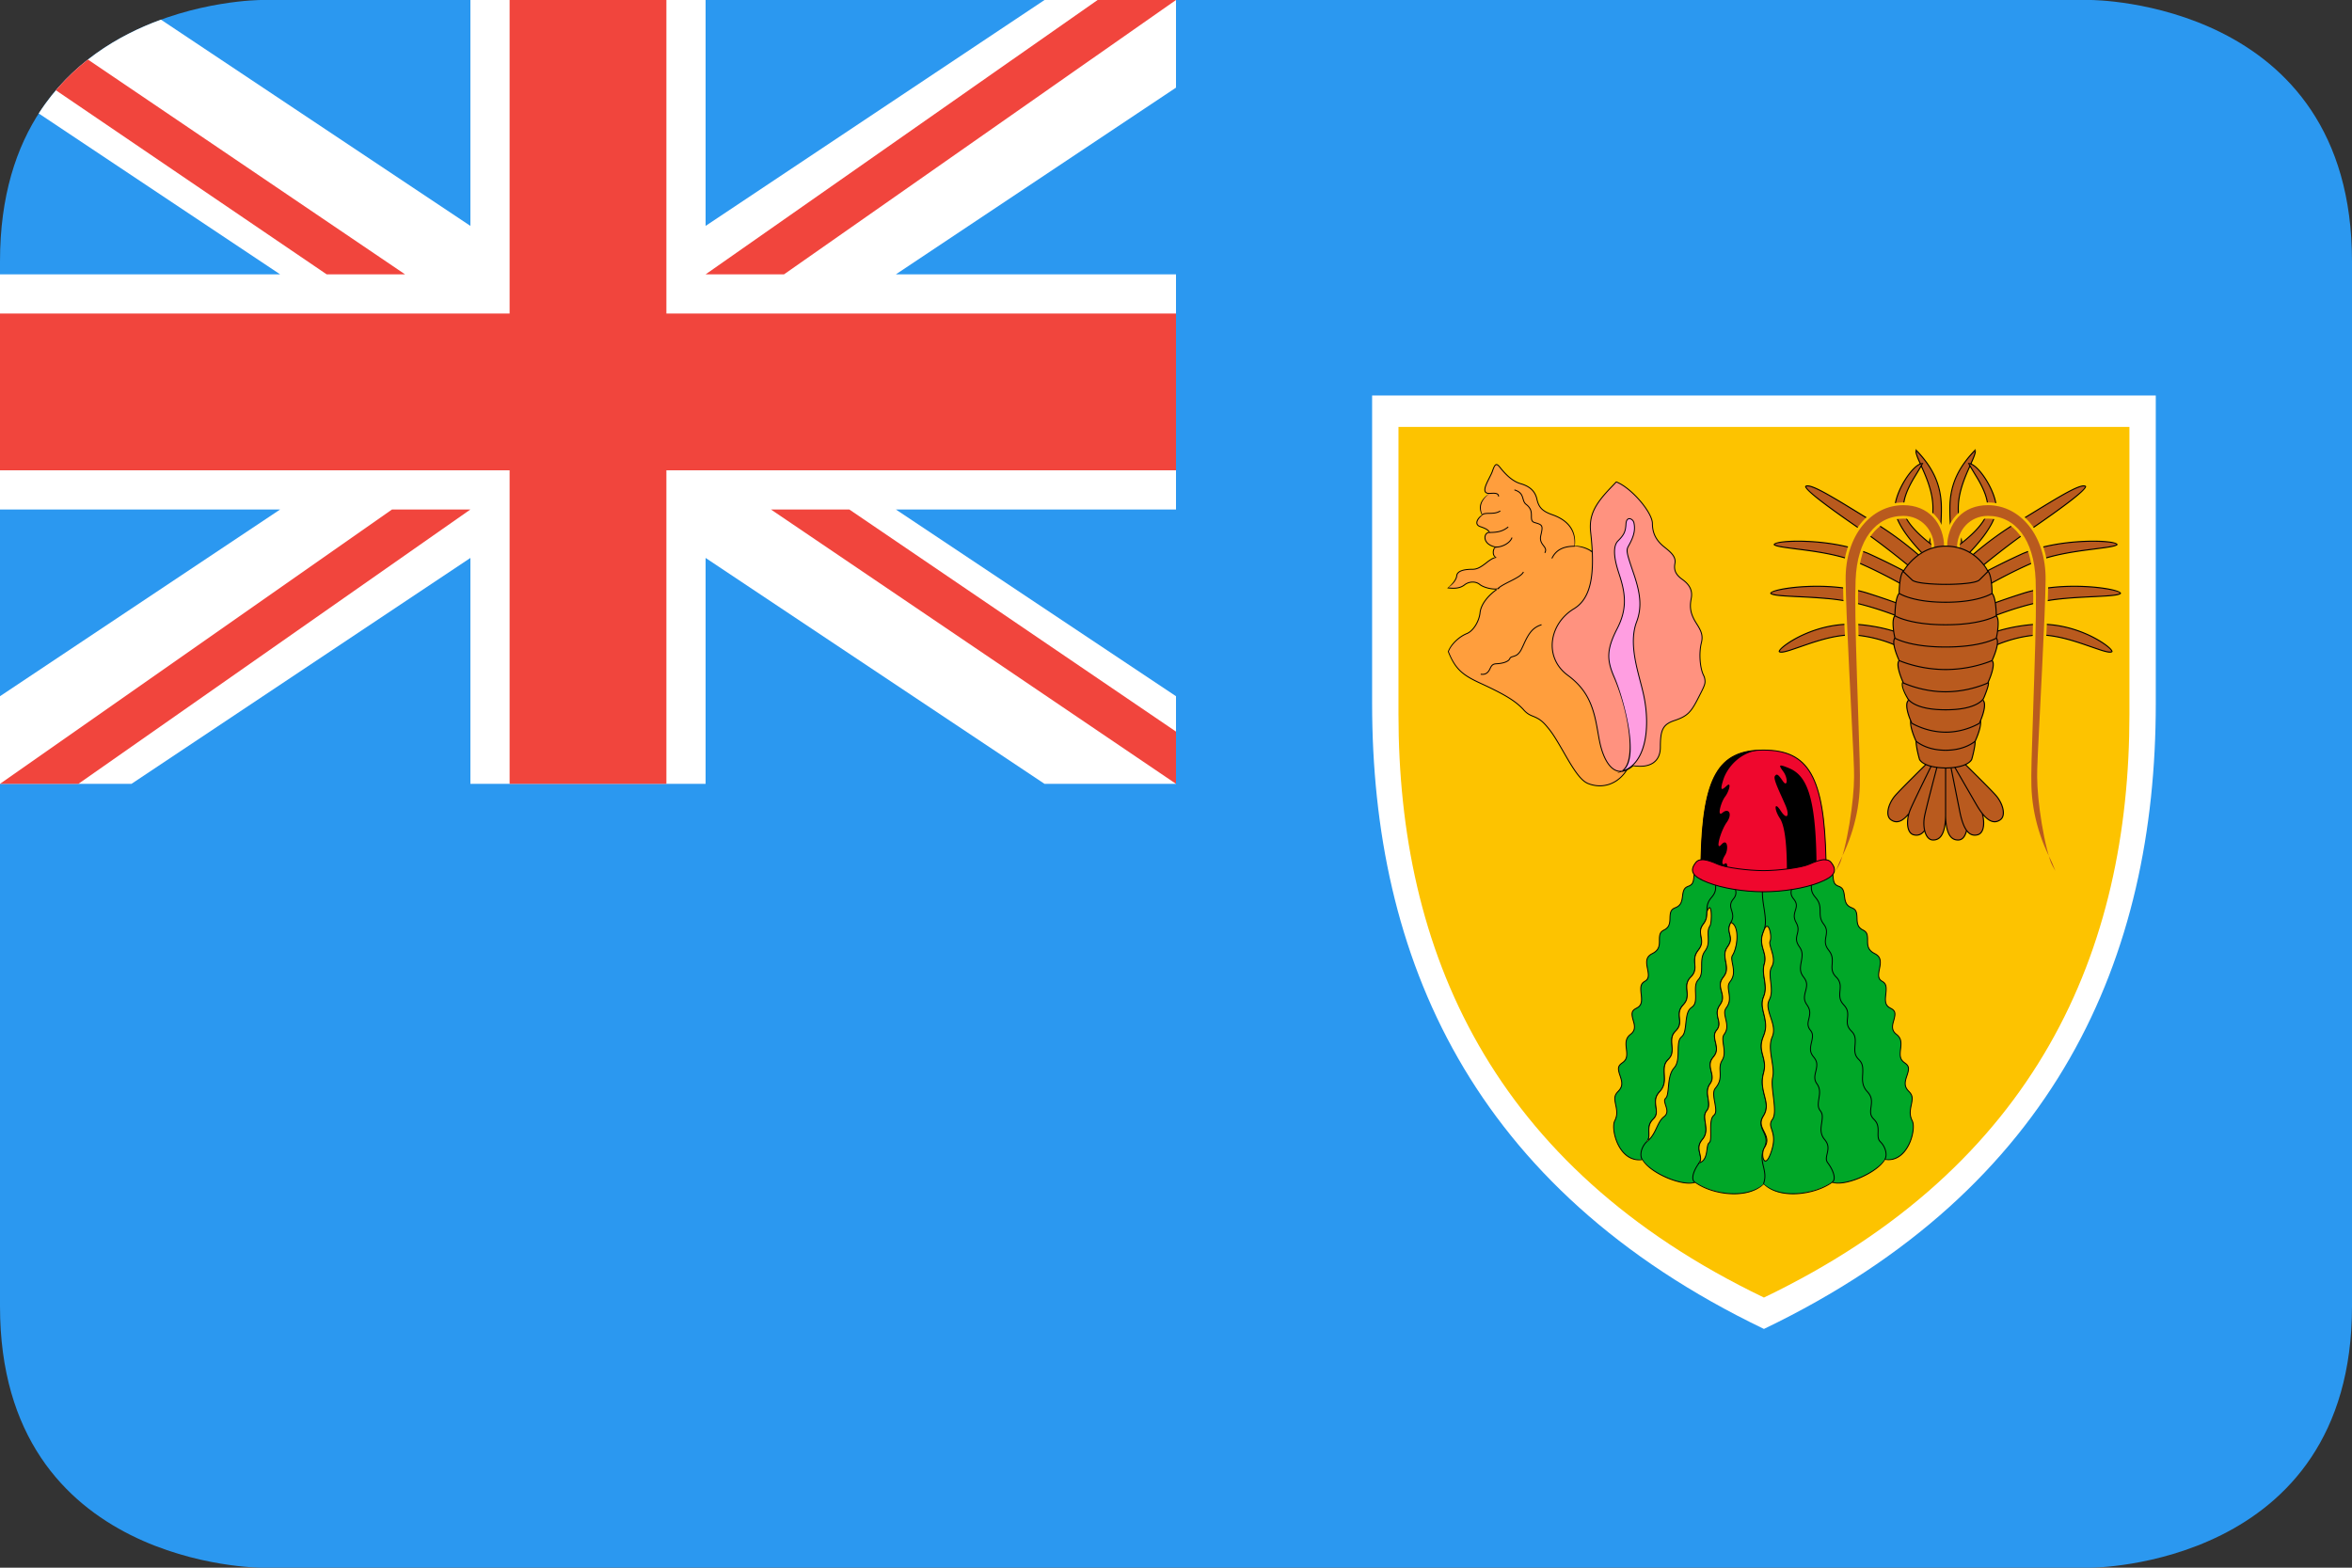
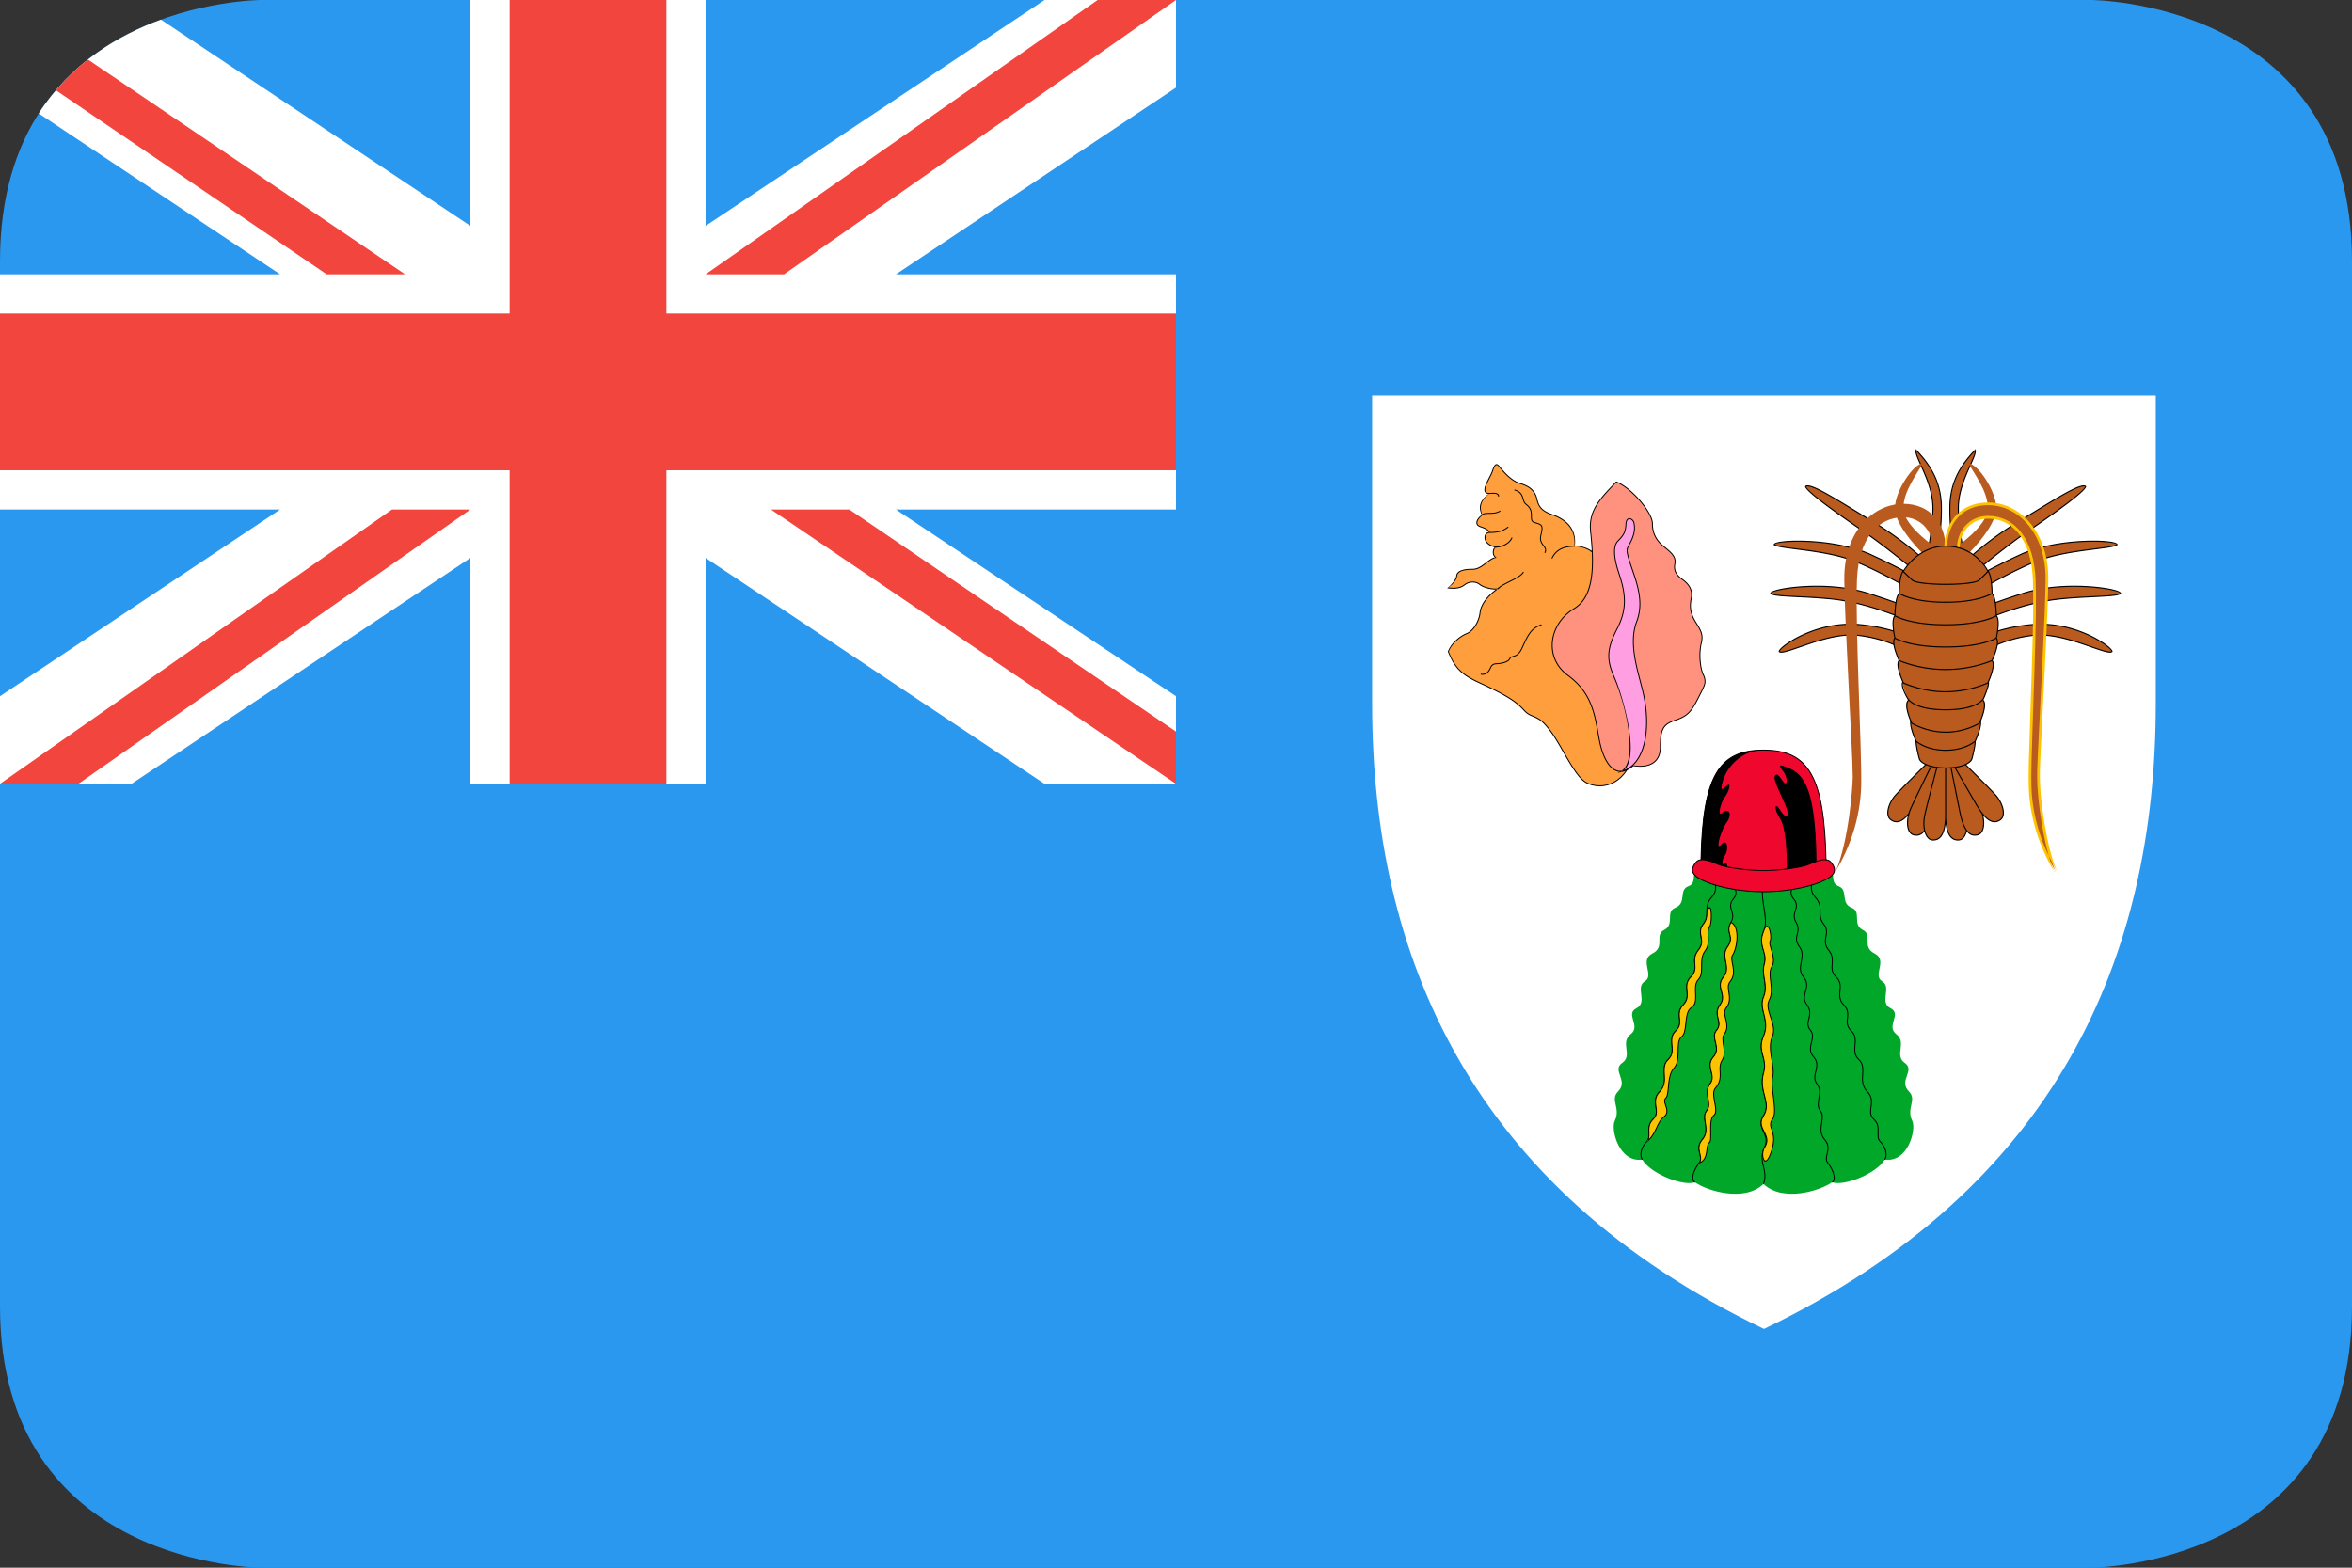
<svg xmlns="http://www.w3.org/2000/svg" width="180" height="120">
  <rect width="100%" height="100%" fill="#333333" stroke="none" />
  <g fill="none" fill-rule="evenodd">
    <path fill="#2b98f0" d="M20 0S0 0 0 20v80c0 20 20 20 20 20h140s20 0 20-20V20c0-20-20-20-20-20z" />
    <path fill="#fff" d="M164.983 30.274V53.86c0 19.364-7.56 37.09-29.987 47.865-22.427-10.774-29.987-28.5-29.987-47.866V30.274z" />
-     <path fill="#fdc300" d="M162.966 32.678v22c0 18.061-7.051 34.595-27.97 44.644-20.918-10.05-27.97-26.583-27.97-44.645v-22z" />
+     <path fill="#fdc300" d="M162.966 32.678v22v-22z" />
    <path fill="#ff9e3d" d="M121.973 42.32a2.38 2.38 0 0 0-1.45-.51c.134-1.493-.946-2.138-1.722-2.41-.775-.271-1.046-.577-1.18-1.188-.135-.611-.54-.985-1.249-1.188-.708-.204-1.316-.917-1.585-1.257-.27-.339-.372-.271-.574.306-.203.577-1.012 1.664-.27 1.698-.54.44-.843.95-.506 1.63-.372.305-.641.746-.135.916s.64.305.675.441c-.455 0-.573.917.506 1.12-.237.034-.338.781.102.781-.608 0-1.115.917-1.89.917q-1.164 0-1.214.51c-.035.339-.44.746-.642.916.574.068.944 0 1.248-.238.304-.237.81-.305 1.148-.034.337.272 1.046.408 1.383.34-.742.51-1.282 1.188-1.35 1.833-.067.645-.505 1.392-1.012 1.596-.506.204-1.18.747-1.417 1.392.642 1.596 1.55 1.99 2.463 2.41 1.62.747 2.631 1.29 3.307 2.037.674.747.945.204 1.956 1.494s1.957 3.735 2.969 4.142 2.294.136 3.036-1.154c.743-1.29 1.216-14.327-2.597-16.5" />
    <path fill="#000" d="M120.523 41.775c.15-1.232-.56-2.007-1.71-2.409-.744-.26-1.022-.546-1.157-1.162-.137-.62-.546-1.006-1.274-1.215-.562-.162-1.072-.62-1.567-1.244-.29-.364-.424-.29-.636.316-.045.13-.081.205-.265.568l-.05.1c-.162.327-.243.534-.261.705-.024.229.084.361.338.373-.652.452-.85.976-.536 1.61-.198.125-.35.315-.4.482-.06.206.032.367.285.452.443.149.615.271.652.416l.035-.045c-.25 0-.41.248-.358.527.06.314.36.571.857.665-.134-.052-.232.151-.231.368 0 .24.119.413.34.413-.16-.072-.32-.013-.502.102a4 4 0 0 0-.402.292c-.422.323-.67.451-.986.451-.793 0-1.214.177-1.25.542-.027.266-.31.624-.628.892l-.064.054.082.01c.586.07.964-.002 1.274-.245.317-.248.8-.278 1.104-.034.323.26 1.035.422 1.412.346l-.027-.065c-.78.536-1.299 1.225-1.365 1.86-.07.656-.514 1.374-.99 1.565-.593.239-1.22.82-1.437 1.413.528 1.34 1.085 1.813 2.422 2.429l.059.027c1.84.849 2.684 1.353 3.295 2.029.211.234.385.352.626.455l.097.04c.493.196.746.377 1.232.996.306.39.56.801 1.075 1.698.236.41.306.53.42.722.605 1.016 1.038 1.552 1.488 1.734 1.133.455 2.384.042 3.081-1.17.423-.733.66-4.545.415-7.94-.319-4.427-1.314-7.634-3.025-8.61l-.028.066.031-.063a2.4 2.4 0 0 0-1.47-.516m1.46.51-.305-.092.277.158c1.683.96 2.673 4.15 2.99 8.553.242 3.38.007 7.182-.406 7.898-.679 1.18-1.892 1.581-2.992 1.139-.43-.173-.857-.702-1.454-1.704-.114-.191-.183-.31-.419-.72-.517-.9-.772-1.314-1.08-1.707-.495-.63-.758-.818-1.263-1.02l-.095-.039a1.55 1.55 0 0 1-.6-.437c-.62-.685-1.47-1.193-3.32-2.045l-.058-.028c-1.322-.609-1.866-1.071-2.385-2.364.21-.547.822-1.113 1.396-1.345.504-.202.963-.944 1.035-1.625.064-.61.57-1.283 1.334-1.807l.146-.1-.173.035c-.357.071-1.047-.085-1.354-.333-.33-.265-.85-.233-1.192.034-.294.23-.653.298-1.221.23.351-.216.643-.585.672-.877.03-.314.419-.477 1.179-.477.337 0 .596-.134 1.03-.465a4 4 0 0 1 .395-.289c.173-.108.32-.163.465-.163-.175-.072-.269-.208-.269-.413 0-.185.081-.355.172-.368l.215-.03-.214-.04c-.47-.09-.746-.326-.8-.609-.045-.238.088-.44.288-.44l.035-.046c-.045-.175-.235-.31-.7-.466-.217-.073-.287-.196-.237-.363.044-.15.188-.33.384-.492-.287-.642-.102-1.132.506-1.63l.073-.059-.094-.004c-.212-.01-.29-.105-.27-.294.017-.16.096-.36.254-.679l.05-.1c.186-.368.222-.443.269-.577.196-.562.268-.602.512-.295.504.636 1.023 1.101 1.604 1.268.703.203 1.092.57 1.223 1.162.141.641.437.946 1.203 1.214 1.122.393 1.808 1.142 1.698 2.373.597.055 1.033.216 1.464.542z" />
    <path fill="#ff927f" d="M123.694 36.888c-.945 1.018-2.16 2.037-1.957 3.87s.405 4.821-1.282 5.84c-1.687 1.018-2.497 3.598-.473 5.092s2.092 3.327 2.43 5.025c.337 1.698 1.215 3.055 2.564 1.901 1.349.204 2.092-.34 2.092-1.426s.068-1.697 1.079-2.037c1.013-.34 1.282-.679 1.754-1.595.473-.917.742-1.325.473-1.868-.27-.543-.372-1.663-.169-2.478s-.27-1.256-.54-1.765c-.27-.51-.37-.951-.236-1.63.135-.68-.202-1.12-.674-1.46s-.676-.679-.574-1.222c.101-.543-.338-.883-.844-1.29-.505-.408-.877-.95-.877-1.766 0-.815-1.551-2.716-2.766-3.191" />
    <path fill="#ff9ee1" d="M124.065 59.057c2.26-.577 2.058-4.311 1.72-5.873s-1.204-3.799-.54-5.568c.946-2.512-1.147-4.889-.607-5.84s.473-1.46.405-1.765-.573-.543-.607.102-.203.883-.607 1.29-.304 1.29 0 2.275c.303.984.944 2.478-.068 4.447-1.012 1.97-.595 2.847-.202 3.769.607 1.426 2.058 6.383.506 7.163" />
    <g fill="#000">
      <path d="m123.437 37.108-.237.248c-1.195 1.257-1.644 2.097-1.499 3.406.336 3.036.098 4.982-1.265 5.805-1.917 1.158-2.353 3.766-.475 5.152 1.249.922 1.81 1.954 2.14 3.526.05.235.08.404.16.855.052.295.08.448.115.622.182.914.5 1.648.914 2.04.479.453 1.063.435 1.71-.118 1.324.212 2.104-.33 2.104-1.454 0-1.3.176-1.708 1.054-2.003.956-.32 1.257-.608 1.775-1.613.586-1.136.617-1.21.578-1.557a1 1 0 0 0-.105-.343c-.276-.556-.36-1.674-.166-2.453.134-.537.028-.871-.336-1.448l-.072-.114a4 4 0 0 1-.135-.23c-.287-.541-.357-.975-.233-1.605.125-.625-.123-1.09-.688-1.496-.489-.351-.654-.683-.56-1.187.07-.378-.09-.67-.495-1.026a10 10 0 0 0-.361-.298c-.567-.457-.864-1.006-.864-1.738 0-.867-1.607-2.762-2.789-3.225l-.039.01zm.244-.187c1.157.453 2.743 2.324 2.743 3.158 0 .755.308 1.324.891 1.794.22.177.269.217.358.296.388.342.538.612.473.96-.1.532.078.891.588 1.257.545.392.778.83.66 1.424-.128.647-.055 1.097.24 1.653.037.071.079.142.137.234l.072.115c.355.561.455.878.328 1.391-.199.796-.113 1.93.17 2.503q.082.164.099.32c.036.325.005.4-.57 1.515-.51.99-.797 1.264-1.734 1.578-.915.307-1.104.744-1.104 2.071 0 1.076-.738 1.589-2.05 1.39-.65.54-1.192.556-1.643.129-.4-.38-.713-1.1-.893-2.001a28 28 0 0 1-.114-.621 24 24 0 0 0-.16-.857c-.334-1.588-.904-2.635-2.168-3.569-1.833-1.353-1.408-3.899.47-5.032 1.397-.845 1.638-2.81 1.298-5.875-.142-1.282.298-2.105 1.48-3.348l.237-.248c.094-.099.164-.173.231-.246z" />
      <path d="M125.821 53.176c-.04-.182-.087-.38-.152-.633l-.178-.684c-.21-.81-.328-1.358-.398-1.919-.11-.893-.061-1.652.186-2.311.43-1.14.305-2.197-.224-3.747-.545-1.594-.581-1.743-.386-2.087.448-.788.521-1.284.409-1.792-.036-.166-.19-.314-.347-.333-.185-.023-.315.132-.33.441-.032.583-.15.816-.598 1.267-.382.385-.357 1.182-.009 2.31.027.088.145.452.174.545.445 1.425.458 2.521-.239 3.876-.82 1.597-.803 2.394-.25 3.69l.028.065.02.044c1.122 2.639 1.746 6.502.522 7.117l-.297.15.322-.083c1.874-.478 2.317-3.277 1.747-5.916m-1.74 5.914c.717-.36.866-1.584.576-3.378-.214-1.324-.681-2.93-1.065-3.832l-.019-.044-.027-.065c-.546-1.278-.563-2.053.247-3.63.706-1.373.694-2.488.243-3.93-.028-.093-.146-.456-.173-.544-.34-1.104-.366-1.88-.01-2.238.46-.463.587-.712.619-1.314.014-.272.113-.39.25-.374.126.016.256.141.286.278.108.49.038.967-.401 1.74-.212.373-.178.514.38 2.147.525 1.535.647 2.576.225 3.697-.252.672-.302 1.442-.19 2.346.07.565.19 1.116.4 1.928.02.082.144.554.177.684.065.252.113.45.152.63.562 2.604.125 5.367-1.695 5.831zm-9.973-21.29.133-.007c.278-.007.409.047.409.215h.072c0-.225-.17-.295-.483-.287l-.136.006a3 3 0 0 1-.16.008v.072c.04 0 .067-.002.165-.008m-.136 1.532c.408-.005.61-.038.858-.184l.008-.005-.037-.062-.007.005c-.235.138-.426.169-.823.174-.311.004-.431.022-.555.112l.042.058c.107-.078.218-.094.514-.098m1.478 1.031-.045-.056c-.41.33-.799.416-1.428.416v.072c.644 0 1.047-.09 1.473-.432m.298.798-.068-.023c-.14.408-.73.705-1.197.705v.073c.494 0 1.113-.312 1.265-.755m-.213 3.391.112-.056c.592-.3.85-.47.976-.698l-.063-.035c-.115.21-.368.377-.945.669l-.112.056c-.5.252-.725.383-.91.556l.05.053c.177-.167.399-.296.892-.545m.969-6.43.018.063c.07.244.123.352.267.464q.13.101.21.211c.136.186.165.338.164.647-.001.345.049.466.313.54.556.156.577.206.413.908-.078.333-.015.539.173.788l.098.131c.105.15.122.262.036.43l.064.034c.1-.195.078-.335-.041-.505-.022-.031-.122-.162-.1-.133-.176-.234-.232-.419-.16-.729.172-.735.135-.826-.463-.993-.225-.063-.262-.154-.261-.47 0-.324-.03-.49-.178-.69a1.2 1.2 0 0 0-.225-.226c-.128-.1-.176-.196-.241-.427l-.019-.063c-.097-.33-.25-.504-.661-.636l-.022.068c.387.125.523.28.615.588m2.232 4.608.064.03c.326-.693.948-.912 1.723-.912v-.072c-.8 0-1.447.227-1.787.954m-4.694 8.519c.01-.018.05-.1.06-.122.102-.202.192-.27.433-.282.497-.024.935-.163 1.043-.412.031-.07.078-.1.2-.137.255-.077.347-.121.49-.281a1.4 1.4 0 0 0 .204-.31 10 10 0 0 0 .206-.44c.384-.837.684-1.208 1.307-1.41l-.022-.068c-.648.21-.958.594-1.35 1.447l-.058.127c-.065.142-.104.224-.147.311q-.09.18-.193.294c-.132.148-.214.188-.458.261-.14.042-.203.082-.244.177-.093.213-.512.346-.982.369-.268.012-.38.098-.493.321l-.06.123c-.137.275-.336.41-.653.354l-.012.071c.352.062.58-.092.73-.393" />
    </g>
    <path fill="#00a728" d="M140.084 66.44c.382.557-.013 1.16.635 1.402.759.283.096 1.288.992 1.642.793.314.005 1.274.863 1.705.767.387-.128 1.288.896 1.803 1.022.515-.193 1.673.575 2.124.767.45-.255 1.61.64 2.06.896.45-.384 1.351.447 1.995.832.644-.191 1.61.64 2.189.832.579-.51 1.353.32 2.188.64.644-.23 1.274.256 2.253.32.644-.32 3.219-2.111 2.961-.64 1.094-3.134 2.06-4.03 1.738-.895.644-3.774 1.545-5.246.129-1.47 1.416-4.35.515-5.245-.129-.896.322-3.39-.644-4.03-1.738-1.79.258-2.43-2.317-2.11-2.96.485-.98-.385-1.61.255-2.254.83-.835-.512-1.609.32-2.188.831-.58-.192-1.545.64-2.189.831-.644-.449-1.545.447-1.995.895-.45-.127-1.61.64-2.06.768-.45-.447-1.61.575-2.124 1.024-.515.129-1.416.896-1.803.858-.43.07-1.391.863-1.705.896-.354.233-1.359.992-1.642.659-.245.239-.864.654-1.43 1.905.754 7.801 1.295 10.226.027" />
    <g fill="#000">
      <path d="M131.23 67.362c.001.067.006.118.018.242.048.48.006.713-.28 1.052-.314.373-.377.621-.376 1.124 0 .435-.05.648-.265.937-.232.311-.26.54-.187.933.093.497.068.716-.197 1.062-.266.349-.308.594-.272 1.081.01.133.013.188.012.259-.002.275-.084.487-.312.716a1 1 0 0 0-.316.718 3 3 0 0 0 .018.349c.047.513.006.746-.279 1.059-.3.33-.346.567-.297 1.05l.013.133c.026.337-.038.557-.29.811-.303.304-.347.558-.299 1.12.048.548.007.783-.277 1.068-.297.3-.343.56-.308 1.177.02.324.018.472-.017.654a1.23 1.23 0 0 1-.316.617c-.34.371-.385.652-.307 1.205.068.48.043.67-.202.917-.298.3-.355.545-.338 1.045.014.384-.013.53-.175.694-.423.425-.55 1.076-.324 1.398l.059-.042c-.204-.29-.085-.903.316-1.305.18-.182.21-.345.196-.747-.017-.483.036-.71.315-.991.267-.27.295-.48.224-.98-.075-.533-.034-.793.289-1.145.182-.2.287-.412.333-.653.037-.189.038-.341.019-.671-.035-.598.009-.842.286-1.122.303-.304.348-.558.299-1.123-.047-.545-.006-.78.277-1.065.27-.27.339-.511.311-.868l-.012-.135c-.048-.464-.006-.681.278-.993.301-.331.346-.584.297-1.115a3 3 0 0 1-.017-.34.93.93 0 0 1 .294-.669c.242-.243.332-.473.334-.767 0-.073-.002-.13-.013-.264-.035-.471.005-.7.258-1.032.28-.366.307-.604.22-1.07-.08-.424-.053-.633.165-.926.226-.303.279-.53.279-.942-.002-.526.058-.758.36-1.116.3-.357.345-.608.295-1.105a3 3 0 0 1-.018-.237c-.007-.278.069-.487.296-.715l-.051-.051c-.241.242-.324.471-.316.768m1.504.557c.021.07.028.091.037.125.083.298.06.496-.14.74-.227.28-.261.495-.18.79l.04.135c.114.361.117.562-.056.884-.181.34-.186.545-.092.92l.01.04c.088.354.065.56-.171.903-.242.352-.254.61-.146 1.163.108.555.087.813-.173 1.153-.276.361-.29.613-.158 1.094.132.483.129.701-.099 1.032-.252.366-.266.621-.152 1.088.036.146.046.195.056.267a.7.7 0 0 1-.158.574c-.214.268-.216.476-.098.969.124.518.11.766-.157 1.09-.288.347-.302.603-.173 1.129.02.08.027.111.036.153.071.327.05.544-.122.78-.123.17-.184.352-.2.557-.01.163.003.298.047.576.08.504.072.701-.102.925-.18.235-.188.44-.107.967.057.37.067.552.017.767a1.1 1.1 0 0 1-.229.454c-.301.364-.326.633-.211 1.115.088.374.09.507-.046.689-.47.63-.665 1.33-.309 1.533l.036-.062c-.299-.17-.115-.83.33-1.428.153-.204.152-.355.059-.749-.11-.462-.088-.709.196-1.052q.186-.224.244-.483c.052-.227.042-.416-.016-.795-.079-.508-.072-.698.093-.911.19-.246.2-.458.116-.981-.044-.273-.057-.404-.046-.56a1 1 0 0 1 .186-.52c.185-.255.209-.492.134-.837l-.037-.156c-.123-.506-.11-.74.159-1.065.286-.346.3-.615.172-1.153-.113-.473-.111-.662.084-.907a.77.77 0 0 0 .173-.629 2 2 0 0 0-.057-.275c-.11-.448-.097-.683.141-1.03.242-.352.246-.59.114-1.072-.131-.48-.119-.71.14-1.05.277-.36.298-.638.192-1.188-.11-.558-.098-.8.13-1.13.25-.363.274-.59.181-.963l-.01-.04c-.09-.359-.085-.546.087-.868.182-.342.18-.562.061-.94l-.04-.132c-.075-.274-.045-.465.166-.724.216-.266.242-.487.154-.806l-.038-.128c-.132-.433-.122-.654.14-.998l-.056-.044c-.28.366-.29.61-.152 1.064m2.224 1.549c.153.964.164 1.346-.03 1.831-.206.517-.188.843-.014 1.435l.036.123c.107.374.127.613.04.913-.094.333-.088.61-.012 1.087l.014.086c.104.638.104.94-.064 1.366-.107.271-.124.536-.074.853.02.132.039.214.105.485.174.719.19 1.105-.031 1.652-.222.551-.218.896-.067 1.461l.02.075c.147.542.171.832.045 1.31-.148.566-.113.983.064 1.681.116.456.142.577.15.785.011.28-.05.53-.21.785-.259.418-.249.705-.053 1.13l.053.115c.227.478.264.75.063 1.205-.22.497-.22.83-.082 1.407l.014.06c.136.567.152.853.002 1.304l.068.023c.155-.467.139-.765 0-1.344l-.015-.06c-.134-.563-.134-.88.078-1.36.212-.479.171-.771-.063-1.266l-.053-.113c-.187-.406-.196-.668.05-1.063.166-.268.232-.532.22-.826-.01-.215-.035-.338-.152-.8-.175-.687-.21-1.093-.064-1.645.13-.492.104-.794-.045-1.347l-.02-.074c-.148-.552-.152-.881.063-1.415.228-.565.212-.965.034-1.698a5 5 0 0 1-.104-.478c-.048-.305-.031-.558.07-.816.175-.441.174-.754.069-1.404l-.014-.085c-.075-.468-.08-.736.01-1.056.09-.316.07-.567-.04-.953l-.036-.124c-.17-.578-.187-.888.011-1.387.2-.501.19-.892.035-1.87-.136-.854-.157-1.275-.033-1.799l-.07-.016c-.127.536-.105.964.032 1.827m3.664-2.108a3 3 0 0 1-.018.237c-.05.497-.004.748.296 1.105.302.358.361.59.36 1.078 0 .45.053.677.279.98.218.293.244.502.174.877-.097.515-.07.753.21 1.12.253.33.293.56.258 1.03-.01.135-.013.192-.013.265.003.294.092.524.334.767a.93.93 0 0 1 .295.67 3 3 0 0 1-.018.34c-.05.53-.004.783.297 1.114.285.312.326.53.279.993l-.013.135c-.027.357.042.597.311.868.283.285.324.52.277 1.064-.049.566-.004.82.299 1.124.278.28.32.524.286 1.122-.019.33-.018.482.019.671.046.241.151.454.334.653.322.352.364.612.288 1.146-.07.5-.043.71.223.978.28.282.333.51.316.992-.014.402.016.565.197.747.4.403.52 1.015.316 1.305l.058.042c.227-.322.1-.972-.324-1.398-.161-.163-.188-.31-.175-.694.017-.5-.04-.746-.336-1.044-.247-.249-.272-.439-.204-.918.078-.553.034-.834-.307-1.205a1.23 1.23 0 0 1-.316-.617c-.035-.182-.036-.33-.017-.654.036-.617-.01-.877-.307-1.176-.284-.286-.325-.52-.278-1.066.048-.565.004-.819-.298-1.123-.253-.254-.317-.474-.29-.811.002-.037.005-.065.012-.134.05-.482.004-.719-.297-1.05-.284-.312-.326-.545-.279-1.058a3 3 0 0 0 .018-.349 1 1 0 0 0-.315-.718c-.229-.229-.31-.44-.313-.716 0-.071.002-.126.012-.259.037-.487-.006-.732-.272-1.08-.265-.347-.29-.566-.206-1.014.082-.442.054-.671-.178-.982-.215-.289-.265-.502-.265-.898.002-.542-.062-.79-.376-1.163-.285-.34-.327-.573-.28-1.052.013-.124.017-.175.019-.242.007-.297-.075-.526-.317-.768l-.05.05c.227.229.302.438.295.716m-1.501.537-.038.128c-.088.319-.062.54.154.806.211.26.242.45.166.724-.01.035-.014.05-.04.132-.118.378-.121.598.062.94.172.322.177.51.086.87l-.01.038c-.092.373-.068.6.182.962.227.331.239.573.134 1.108-.111.573-.09.85.187 1.211.26.34.271.57.145 1.03-.137.503-.133.74.11 1.093.237.346.25.581.14 1.03a3 3 0 0 0-.057.274.77.77 0 0 0 .173.629c.196.245.198.434.085.907-.13.538-.114.807.173 1.153.268.325.281.56.157 1.065l-.037.156c-.075.345-.051.582.134.837a1 1 0 0 1 .186.52c.011.156-.002.287-.045.56-.084.523-.075.735.115.98.165.214.172.404.094.912-.059.38-.069.568-.016.795.04.173.118.333.243.483.284.343.306.59.197 1.052-.094.394-.095.545.058.75.446.597.63 1.257.33 1.427l.036.062c.357-.202.162-.902-.309-1.533-.135-.182-.134-.315-.046-.689.115-.482.09-.751-.21-1.115a1.1 1.1 0 0 1-.23-.454c-.05-.215-.04-.396.017-.767.082-.528.074-.732-.107-.967-.174-.224-.182-.42-.102-.925.045-.278.058-.413.046-.576a1.05 1.05 0 0 0-.199-.557c-.171-.236-.193-.453-.122-.78l.037-.154c.129-.526.114-.781-.172-1.128-.27-.325-.283-.572-.159-1.09.118-.493.116-.701-.098-.97a.7.7 0 0 1-.158-.573c.01-.072.02-.121.056-.267.114-.467.1-.722-.152-1.088-.227-.331-.231-.549-.104-1.013.137-.5.124-.752-.153-1.113-.26-.34-.28-.598-.177-1.13.112-.576.1-.834-.142-1.186-.236-.344-.258-.55-.17-.904l.01-.038c.094-.376.09-.58-.093-.921-.172-.322-.17-.523-.057-.884.026-.084.03-.099.04-.135.082-.295.048-.51-.178-.79-.2-.244-.223-.442-.14-.74.009-.034.015-.054.037-.125.138-.454.127-.698-.152-1.064l-.057.044c.263.344.272.565.14.998" />
-       <path d="M140.152 66.64c.059.142.078.252.102.51.042.436.122.603.452.726.287.107.361.27.416.72l.012.097c.06.443.188.676.563.824.308.122.372.29.385.757l.004.12c.019.417.128.655.472.828.282.142.335.304.332.748 0 .109 0 .158.003.22.02.381.166.636.56.834.399.2.47.474.376.989l-.026.132c-.118.588-.096.814.224 1.002.292.171.328.386.26.953-.076.636-.012.91.382 1.108.358.18.378.365.225.9a3 3 0 0 0-.073.286c-.062.338.01.59.29.806.31.24.372.5.318.978l-.012.107c-.073.601-.026.853.335 1.104.329.23.333.417.147.957-.196.568-.19.867.168 1.228q.033.033.062.068c.208.252.213.434.101.958-.112.526-.11.822.086 1.217.164.33.058 1.138-.264 1.786-.396.797-1.022 1.237-1.81 1.123-.641 1.053-3.1 2.072-4.023 1.74-1.369.965-4.022 1.301-5.233.137-1.259 1.164-3.913.828-5.25-.132-.955.327-3.414-.692-4.019-1.727-.823.096-1.45-.344-1.846-1.14-.322-.649-.428-1.457-.264-1.787.196-.395.198-.691.086-1.217-.112-.524-.107-.706.1-.958q.03-.035.063-.068c.358-.36.364-.66.168-1.228-.186-.54-.182-.728.147-.957.361-.251.408-.503.335-1.104l-.012-.107c-.054-.478.009-.738.319-.978.279-.216.351-.468.289-.806a3 3 0 0 0-.073-.287c-.153-.534-.133-.719.225-.899.394-.198.458-.472.388-1.066-.074-.61-.038-.824.254-.995.32-.188.342-.414.224-1.002l-.026-.132c-.095-.515-.023-.788.375-.989.395-.198.54-.453.561-.834a3 3 0 0 0 .003-.22c-.003-.444.05-.606.332-.748.344-.173.453-.411.472-.828l.004-.12c.013-.467.077-.635.385-.757.375-.148.504-.38.563-.824l.012-.098c.055-.449.13-.612.416-.719.33-.123.41-.29.451-.725.025-.259.044-.369.103-.511a1 1 0 0 1 .116-.206c2.334.952 8.077 1.155 10.214.037-.007.046.025.106.051.169m-10.28-.261a.6.6 0 0 0-.167.233c-.063.152-.083.266-.108.533-.04.41-.108.553-.405.663-.32.12-.404.305-.462.778l-.013.097c-.055.42-.171.63-.518.767-.343.136-.416.329-.43.822l-.003.119c-.018.393-.117.607-.433.766-.314.158-.375.344-.372.813.001.108 0 .156-.003.216-.019.357-.15.587-.52.774-.434.218-.514.523-.414 1.066.007.038.013.072.026.133.112.56.092.76-.19.926-.326.191-.366.43-.295 1.023.073.61.015.855-.343 1.035-.4.202-.424.42-.262.984.038.132.056.202.071.28.058.313-.006.538-.262.736-.334.258-.402.543-.347 1.043l.013.108c.07.577.028.804-.305 1.036-.364.254-.37.472-.173 1.04.187.544.182.817-.151 1.153a1 1 0 0 0-.067.073c-.227.274-.232.474-.116 1.019.109.511.107.793-.08 1.17-.176.354-.067 1.184.264 1.85.409.823 1.062 1.281 1.884 1.163.586 1.046 3.08 2.08 4.037 1.736 1.328.973 4.019 1.315 5.258.12 1.191 1.195 3.881.854 5.242-.125.924.349 3.418-.685 4.04-1.749.786.136 1.44-.322 1.848-1.144.331-.667.44-1.497.264-1.851-.187-.377-.189-.659-.08-1.17.116-.545.111-.745-.116-1.019a1 1 0 0 0-.067-.073c-.333-.336-.338-.609-.15-1.153.195-.568.19-.786-.174-1.04-.333-.232-.375-.46-.305-1.036l.013-.108c.055-.5-.013-.785-.347-1.043-.256-.198-.32-.423-.262-.735.015-.079.033-.149.07-.28.163-.565.14-.783-.26-.985-.36-.18-.417-.426-.35-.993.077-.636.037-.874-.289-1.065-.282-.166-.302-.367-.19-.926.013-.061.02-.095.026-.133.1-.543.02-.848-.413-1.066-.37-.187-.502-.417-.521-.774a3 3 0 0 1-.003-.216c.003-.469-.058-.655-.372-.813-.316-.159-.415-.373-.433-.766l-.004-.12c-.013-.492-.086-.685-.43-.821-.346-.137-.462-.346-.517-.767l-.013-.097c-.058-.473-.142-.658-.462-.778-.297-.11-.366-.254-.405-.664-.026-.266-.045-.38-.107-.532a1 1 0 0 0-.105-.193c-2.162 1.095-7.885.893-10.243-.04" />
    </g>
    <path fill="#fcc300" d="M130.628 69.805c0 .29-.006.577-.272.934-.576.772.255 1.158-.384 1.995-.64.837.128 1.352-.576 2.06-.703.708.128 1.352-.576 2.124-.703.773.129 1.287-.575 1.995-.703.709.128 1.481-.576 2.189-.703.708.128 1.61-.64 2.446-.767.837.129 1.48-.511 2.124s-.065 1.288-.512 1.738c.767-.58.767-1.48 1.343-1.93.576-.452-.191-1.095.129-1.417s.064-1.674.64-2.317c.575-.644.064-1.931.575-2.382.511-.45.127-1.802.767-2.253.64-.45 0-1.545.512-2.124s0-1.48.512-2.189c.512-.708.023-1.35.383-1.93.16-.258.16-2.125-.24-1.063m1.84.805c-.447.837.32 1.03-.256 1.867-.575.836.32 1.48-.32 2.317s.32 1.287-.255 2.124c-.576.837.255 1.287-.256 1.931-.513.644.383 1.287-.256 2.06-.64.772.256 1.352-.257 2.06-.511.708.193 1.48-.255 2.06-.448.579.32 1.416-.32 2.188s.128 1.287-.256 1.802c.768-.257.48-1.32.768-1.544.288-.226-.096-1.706.351-2.092.448-.387-.288-1.578.128-2.092.705-.87.097-1.449.512-2.125s-.158-1.543.16-1.995c.544-.772-.24-1.469.16-2.028.576-.804-.111-1.467.288-1.995.607-.805-.065-1.61.192-2.028.256-.418.671-2.22-.128-2.51m2.494.703c-.447 1.121.32 1.57.064 2.467-.255.897.32 1.57-.064 2.542-.383.972.513 1.72 0 2.99-.511 1.272.33 1.588 0 2.842-.383 1.458.64 2.23 0 3.26-.639 1.03.733 1.372.064 2.447-.32.515.032 1.834.544.257s-.383-1.77.064-2.414c.448-.643-.16-2.35.032-3.25.193-.902-.447-2.125-.032-3.09s-.64-1.995-.224-2.832-.191-1.867.192-2.543c.384-.676-.288-1.577-.127-1.963.159-.386-.16-1.813-.513-.713" />
    <path fill="#000" d="M130.327 70.717c-.232.311-.26.54-.187.933l.009.049c.084.448.06.667-.206 1.013-.266.349-.308.594-.272 1.081.01.133.013.188.012.258-.002.276-.084.488-.312.717a1 1 0 0 0-.316.718 3 3 0 0 0 .018.349c.047.512.006.746-.28 1.059-.3.33-.345.567-.296 1.05l.013.133c.026.337-.038.557-.29.811-.303.304-.347.558-.299 1.12.048.548.007.783-.277 1.068-.297.3-.343.56-.308 1.177.019.324.018.472-.017.654a1.23 1.23 0 0 1-.316.617c-.34.371-.385.652-.307 1.205.068.48.043.67-.203.917-.297.3-.354.545-.337 1.045.014.384-.013.53-.175.694l.047.054c.285-.215.477-.474.667-.848l.08-.166.078-.163c.19-.4.313-.594.518-.754.204-.16.264-.352.223-.596a2 2 0 0 0-.077-.281c-.108-.33-.119-.437-.014-.543.12-.12.162-.316.21-.815.03-.307.036-.364.055-.5.065-.458.175-.778.376-1.003.223-.25.3-.574.317-1.106l.005-.223c.01-.637.054-.877.25-1.05.21-.184.273-.43.339-1.06l.01-.09c.066-.626.157-.918.416-1.1.295-.208.343-.463.316-1.109l-.003-.07c-.02-.495.02-.743.204-.951.223-.251.266-.49.266-1.07 0-.145 0-.21.004-.29.014-.351.08-.604.245-.831.236-.327.276-.583.252-1.115-.02-.428 0-.604.133-.819.083-.133.127-.66.095-1.047-.017-.213-.053-.347-.12-.384-.09-.05-.177.066-.279.337 0 .422-.049.633-.267.925m.512-1.198c.035.019.068.141.083.326.03.371-.013.887-.085 1.003-.143.231-.164.418-.144.86.024.518-.014.76-.238 1.07-.174.24-.244.506-.259.87a7 7 0 0 0-.004.293c0 .563-.04.789-.247 1.022-.2.227-.242.489-.222 1.001l.003.071c.026.621-.02.859-.286 1.047-.282.198-.378.504-.447 1.152l-.01.09c-.063.608-.124.846-.314 1.013-.218.193-.264.442-.275 1.103l-.005.222c-.016.516-.09.826-.298 1.06-.213.238-.327.57-.394 1.04-.02.139-.025.195-.055.504-.046.477-.087.668-.19.771-.133.134-.12.258-.003.616.041.125.061.195.074.271.038.22-.014.384-.196.527-.216.169-.345.37-.539.78l-.077.163-.08.164c-.185.366-.371.616-.646.823l.047.055c.18-.182.21-.345.196-.747-.017-.483.036-.71.315-.991.267-.27.295-.48.224-.98-.075-.533-.034-.794.288-1.145a1.3 1.3 0 0 0 .334-.653c.037-.189.038-.341.019-.672-.035-.597.008-.84.286-1.12.303-.305.348-.559.299-1.124-.047-.545-.006-.78.277-1.065.27-.27.339-.511.311-.868l-.012-.135c-.048-.464-.006-.681.278-.994.301-.33.346-.583.297-1.114a3 3 0 0 1-.017-.34.93.93 0 0 1 .294-.669c.242-.243.331-.473.334-.767 0-.073-.003-.13-.013-.264-.035-.471.005-.7.258-1.032.28-.366.307-.604.22-1.07l-.01-.049c-.07-.375-.043-.585.174-.877.23-.307.281-.532.28-.955.082-.214.149-.301.175-.286m1.504 1.994.01.039c.087.354.065.56-.171.904-.242.352-.254.61-.146 1.162.107.555.087.814-.173 1.154-.276.361-.29.613-.158 1.093.132.484.129.702-.099 1.033-.252.366-.266.621-.152 1.087.035.147.046.196.056.268a.7.7 0 0 1-.158.574c-.214.268-.216.476-.098.969.124.518.11.765-.157 1.09-.288.347-.302.602-.173 1.128.02.08.027.112.036.154.07.327.05.543-.122.78a1.05 1.05 0 0 0-.2.557c-.01.163.003.298.047.576.08.504.072.701-.102.925-.181.235-.189.439-.107.967.057.37.066.552.017.767a1.1 1.1 0 0 1-.229.454c-.301.364-.326.632-.211 1.115.088.373.09.507-.046.689l-.069.092.11-.036c.34-.115.503-.372.584-.793.016-.083.02-.106.046-.303.04-.281.072-.396.148-.455.122-.096.14-.283.131-.874l-.002-.232c0-.538.055-.842.223-.987.205-.176.204-.409.085-1.049l-.016-.09c-.092-.508-.088-.77.064-.958.336-.414.395-.705.367-1.283a3 3 0 0 1-.003-.366c.013-.177.058-.329.15-.479.124-.2.171-.426.163-.698a4 4 0 0 0-.049-.463c-.073-.494-.073-.665.046-.832.247-.35.253-.636.125-1.181-.11-.469-.115-.639.034-.847.264-.369.29-.659.205-1.202-.07-.441-.064-.6.082-.792.3-.398.324-.747.204-1.353-.084-.424-.092-.543-.01-.678.433-.706.54-2.315-.146-2.563l-.044.017c-.182.34-.187.545-.092.92m.112-.87c.625.227.52 1.786.11 2.458-.097.158-.089.284 0 .73.116.587.094.918-.19 1.295-.163.215-.17.387-.097.847.083.527.058.8-.192 1.15-.166.23-.16.415-.045.904.123.528.117.794-.115 1.123-.133.19-.134.37-.058.885.032.212.045.326.048.454.008.26-.036.471-.152.658-.098.16-.146.323-.16.511-.009.105-.007.185.002.375.028.562-.028.838-.35 1.235-.171.21-.175.487-.08 1.016l.017.09c.113.61.113.83-.061.981-.19.165-.25.482-.249 1.042l.003.233c.008.552-.01.743-.104.816-.097.076-.133.199-.175.502-.027.195-.03.218-.046.3-.076.397-.224.633-.536.737l.04.056c.152-.205.15-.355.058-.749-.11-.462-.088-.71.196-1.052.125-.15.203-.31.244-.484.052-.226.042-.415-.016-.794-.079-.508-.072-.698.093-.911.19-.246.199-.458.116-.982-.044-.272-.057-.403-.046-.559a1 1 0 0 1 .186-.52c.185-.256.209-.492.134-.837l-.037-.156c-.124-.506-.11-.74.159-1.065.286-.347.3-.615.172-1.153-.114-.473-.111-.662.084-.907a.77.77 0 0 0 .173-.629 2 2 0 0 0-.058-.275c-.109-.448-.096-.683.142-1.03.242-.352.246-.59.114-1.072-.131-.48-.12-.71.14-1.05.277-.36.298-.638.191-1.188-.108-.558-.097-.8.13-1.13.25-.364.275-.59.182-.963l-.01-.04c-.09-.36-.086-.546.086-.868zm2.459 2.091.036.123c.106.374.126.612.04.913-.094.333-.088.61-.012 1.087l.014.085c.104.639.104.94-.064 1.367-.107.271-.124.536-.074.853.02.132.039.214.105.485.174.719.19 1.105-.031 1.652-.222.551-.218.896-.067 1.461l.02.075c.147.542.171.832.045 1.31-.148.566-.113.982.064 1.681.116.456.141.577.15.785.011.28-.05.53-.21.785-.267.43-.232.707.025 1.208l.014.026c.265.515.298.773.026 1.212-.157.253-.168.725-.04.95.162.286.414.059.648-.663.222-.682.21-1.108.05-1.602.001.007-.058-.17-.072-.216a1 1 0 0 1-.04-.19.57.57 0 0 1 .121-.396c.22-.316.22-.735.088-1.811-.098-.803-.117-1.135-.05-1.453.072-.337.049-.623-.069-1.344a15 15 0 0 1-.056-.369c-.083-.593-.067-1.001.09-1.37.1-.23.124-.475.086-.752-.03-.208-.079-.385-.196-.738-.239-.72-.28-1.004-.114-1.34.135-.27.174-.568.15-.953a7 7 0 0 0-.04-.421c-.076-.648-.07-.9.081-1.167.112-.196.144-.42.115-.68a3 3 0 0 0-.128-.564c-.144-.485-.166-.595-.112-.723.081-.198.046-.657-.065-.941-.061-.16-.14-.247-.237-.229q-.149.028-.278.431c-.205.515-.187.84-.013 1.433m.305-1.793c.049-.01.106.055.157.184.104.269.138.71.065.887-.064.152-.042.262.11.772.07.238.107.391.125.55.028.247-.003.456-.106.637-.163.287-.168.547-.09 1.211.023.2.033.3.04.418.023.372-.015.658-.143.916-.179.36-.135.655.11 1.395.116.349.164.522.193.725.036.264.014.496-.08.714-.165.383-.18.803-.096 1.408.014.105.028.197.057.37.116.712.138.994.07 1.318-.07.33-.052.664.048 1.475.129 1.054.13 1.468-.075 1.763a.65.65 0 0 0-.134.444c.005.062.02.125.043.204.014.046.074.225.07.217.157.48.168.891-.048 1.558-.218.672-.408.843-.519.649-.114-.201-.104-.646.04-.876.289-.465.252-.748-.024-1.284l-.013-.025c-.247-.48-.279-.732-.028-1.137.167-.268.233-.532.22-.826-.008-.215-.034-.338-.151-.8-.175-.688-.21-1.093-.064-1.645.13-.492.104-.794-.045-1.347l-.02-.074c-.148-.552-.152-.881.063-1.416.228-.564.212-.964.034-1.697a5 5 0 0 1-.104-.478c-.048-.306-.031-.558.07-.816.175-.441.174-.754.069-1.404l-.014-.085c-.075-.468-.08-.736.01-1.056.09-.316.07-.567-.04-.953l-.036-.124c-.17-.578-.188-.888.011-1.387.08-.249.16-.372.225-.385" />
    <path fill="#ef072d" d="M139.745 65.814c-.134-6.21-1.26-8.399-4.784-8.399s-4.649 2.188-4.783 8.4a.56.56 0 0 0-.398.207c-.454.575-.384 1.025.928 1.537 1.104.432 2.75.702 4.253.702s3.149-.27 4.254-.702c1.312-.512 1.382-.962.928-1.537a.56.56 0 0 0-.398-.208" />
    <g fill="#000">
      <path d="M130.178 65.814c.134-6.21 1.26-8.399 4.783-8.399-1.727 0-2.782 1.352-3.07 2.253-.287.9-.128.837.256.483.384-.355.192.418-.127.836-.32.419-.64 1.61-.193 1.223.449-.386.8.065.32.74-.48.676-.896 2.253-.416 1.706s.575.354.289.805c-.29.45-.257.837 0 .644.113-.086.17.05.176.258a4 4 0 0 1-.72-.206c-.463-.205-.94-.383-1.298-.343m8.84.116c-.068-5.02-.77-6.582-2.104-7.131-.797-.329-.82-.258-.44.257.382.515.323 1.255-.029.74-.35-.514-.468-.611-.615-.386-.146.226.41 1.288.82 2.253.33.777.117 1.159-.38.386-.498-.772-.498-.072-.061.58.478.714.536 2.671.543 3.89.69-.085 1.35-.21 1.696-.362.19-.085.384-.164.57-.226" />
      <path d="M139.228 67.593c1.235-.482 1.463-.936.943-1.594-.289-.365-.819-.281-1.737.125-.594.262-2.338.482-3.473.482s-2.877-.22-3.472-.482c-.918-.406-1.448-.49-1.737-.125-.52.658-.292 1.112.943 1.594 1.105.432 2.755.704 4.266.704s3.16-.271 4.267-.704m-8.507-.067c-1.195-.467-1.397-.869-.913-1.482.259-.326.766-.246 1.653.146.605.267 2.357.488 3.5.488 1.144 0 2.896-.22 3.502-.488.887-.392 1.394-.472 1.652-.146.484.613.282 1.015-.913 1.482-1.098.429-2.738.699-4.24.699s-3.144-.27-4.241-.7" />
      <path d="M130.142 65.852c.137-6.405 1.334-8.473 4.819-8.473 3.486 0 4.683 2.067 4.82 8.473l-.072-.009c-.136-6.36-1.316-8.392-4.748-8.392-3.431 0-4.611 2.032-4.747 8.392z" />
    </g>
    <path fill="#b95a1e" d="m148.326 58.684-.081-.04.007-.012-.475-.495s-2.304 2.263-2.723 2.745-.862 1.498-.34 1.868c.41.29.86.178 1.382-.486-.173.62-.182 1.491.35 1.634.328.088.613-.008.85-.338.087.398.278.723.615.737.613.025.97-.516.988-1.907.018 1.391.375 1.932.989 1.907.336-.014.527-.339.614-.737.238.33.523.426.85.338.533-.143.524-1.014.35-1.634.523.664.972.776 1.382.486.523-.37.08-1.386-.34-1.868-.419-.482-2.722-2.745-2.722-2.745l-.475.495.007.012-.08.04-.575.141z" />
    <path fill="#000" d="M147.25 63.556c-.22.291-.48.386-.793.302-.438-.118-.528-.871-.327-1.57l.008-.01-.005-.003q.037-.123.085-.243c.095-.236.383-.848.805-1.72l.028-.056a257 257 0 0 1 .868-1.772l-.073-.037-.271.55c-.204.415-.408.83-.598 1.223l-.027.056c-.423.874-.712 1.486-.808 1.725a3 3 0 0 0-.087.249c-.489.616-.913.752-1.317.466-.425-.3-.18-1.2.347-1.807.163-.188.624-.659 1.29-1.325l.037-.037a241 241 0 0 1 1.394-1.38l-.058-.06-.435.43c-.327.323-.654.647-.959.952l-.036.036c-.669.668-1.13 1.14-1.295 1.33-.555.639-.813 1.589-.332 1.929.412.291.846.183 1.316-.349-.152.687-.033 1.379.43 1.503.326.088.606-.003.837-.282.109.39.324.67.635.682.552.023.88-.389.99-1.285.11.896.439 1.308.99 1.285.311-.012.524-.269.633-.685.232.282.51.373.84.285.46-.124.584-.778.424-1.51.473.54.907.649 1.322.356.48-.34.222-1.29-.333-1.93-.165-.19-.626-.66-1.294-1.329l-.037-.036a242 242 0 0 0-1.394-1.381l-.057.059.435.429c.327.322.654.647.959.951l.036.037c.667.666 1.127 1.137 1.29 1.325.527.607.772 1.507.348 1.807-.523.37-1.09.03-1.772-1.148a861 861 0 0 1-1.602-2.775l-.105-.182-.07.042a1079 1079 0 0 0 1.706 2.957q.223.384.434.656l.022.049c.197.745.094 1.429-.333 1.543-.608.163-1.036-.358-1.31-1.71-.056-.28-.118-.594-.187-.933l-.005-.029-.444-2.222-.042-.208-.08.016.042.209.443 2.221.006.03.188.932q.194.961.506 1.405c-.096.423-.291.676-.572.687-.612.025-.93-.55-.946-1.865v-.098a898 898 0 0 1 0-3.312v-.156h-.082v3.566c-.016 1.314-.333 1.89-.946 1.865-.507-.02-.742-.924-.59-1.733.046-.252.209-.917.452-1.866l.025-.095a267 267 0 0 1 .492-1.885l-.079-.021-.154.583-.338 1.302-.025.096c-.244.95-.407 1.616-.454 1.871a2.7 2.7 0 0 0 .008 1.048" />
    <path fill="#b95a1e" d="M154.4 39.976c2.806-1.714 4.836-3.032 5.212-2.742 0 .342-2.406 2.056-4.41 3.427s-4.41 3.428-4.41 3.428l-.802-.686s1.604-1.714 4.41-3.427m.401 2.399c2.992-1.237 7.216-1.028 7.216-.686-.4.343-4.009.343-6.414 1.372-2.296.981-4.625 2.399-4.625 2.399l-.802-.686s1.585-1.006 4.625-2.399m.017 3.047c3.207-1.029 7.465-.343 7.465 0-.401.342-3.857.134-6.262.685-2.49.537-5.026 1.714-5.026 1.714l-.802-.686s1.396-.678 4.625-1.713m.562 2.398c3.447-.344 6.253 1.713 6.253 2.056-.4.343-3.608-1.509-6.013-1.244-2.549.264-4.473 1.587-4.473 1.587l-.802-.686s1.609-1.373 5.035-1.714m-6.156-8.912c0-2.4 1.426-3.925 1.938-4.456.134.53-1.292 2.4-1.292 4.456 0 1.499.479 3.77.479 3.77l-.802-.685s-.323-1.028-.323-3.085m-5.825 1.069c-2.807-1.714-4.837-3.032-5.212-2.742 0 .342 2.405 2.056 4.41 3.427 2.004 1.371 4.41 3.428 4.41 3.428l.802-.686s-1.604-1.714-4.41-3.427m-.401 2.399c-2.993-1.237-7.217-1.028-7.217-.686.401.343 4.01.343 6.415 1.372 2.296.981 4.625 2.399 4.625 2.399l.802-.686s-1.586-1.006-4.625-2.399m-.018 3.047c-3.207-1.029-7.464-.343-7.464 0 .4.342 3.857.134 6.262.685 2.489.537 5.026 1.714 5.026 1.714l.802-.686s-1.396-.678-4.625-1.713m-.562 2.398c-3.447-.344-6.254 1.713-6.254 2.056.4.343 3.608-1.509 6.014-1.244 2.548.264 4.472 1.587 4.472 1.587l.802-.686s-1.608-1.373-5.034-1.714m6.156-8.912c0-2.4-1.426-3.925-1.939-4.456-.133.53 1.292 2.4 1.292 4.456 0 1.499-.478 3.77-.478 3.77l.802-.685s.323-1.028.323-3.085" />
    <path fill="#000" d="m150.093 43.355.22-.217q.363-.352.856-.775a25 25 0 0 1 3.252-2.352c.324-.198 1.63-1 1.946-1.192.675-.412 1.16-.7 1.57-.93.96-.538 1.495-.742 1.65-.623l-.016-.032c0 .268-1.721 1.566-4.392 3.393q-.416.285-.877.622a47 47 0 0 0-.66.493 69 69 0 0 0-2.877 2.315l.053.063.235-.198a73 73 0 0 1 2.639-2.114q.337-.257.658-.492.46-.338.875-.62c2.77-1.896 4.428-3.146 4.428-3.462l-.016-.033c-.197-.152-.735.053-1.74.616-.411.231-.897.52-1.573.931l-1.945 1.192a25.4 25.4 0 0 0-3.263 2.36 19 19 0 0 0-1.08.997l-.076.078.06.056zm.178 1.408.22-.132q.369-.218.877-.498c.97-.532 2.12-1.112 3.45-1.72 1.334-.552 3.033-.862 4.715-.932 1.312-.055 2.443.07 2.443.208l.015-.031c-.084.072-.341.135-.813.205-.257.038-1.384.182-1.537.202-.724.098-1.323.195-1.9.315-.828.173-1.545.382-2.154.643l-.096.04c-.48.209-.984.444-1.502.702a45 45 0 0 0-3.032 1.66l.042.07.238-.142q.289-.171.65-.375a46 46 0 0 1 2.138-1.14 31 31 0 0 1 1.594-.74c.603-.258 1.315-.465 2.139-.637.575-.12 1.172-.216 1.894-.314.152-.02 1.28-.164 1.538-.203.492-.073.753-.137.854-.223l.014-.032c0-.225-1.128-.349-2.529-.29-1.69.07-3.399.382-4.744.938a54 54 0 0 0-3.456 1.724 31 31 0 0 0-1.175.678l.044.07zm.207 2.287q.339-.148.832-.345a56 56 0 0 1 3.52-1.244c1.429-.458 3.191-.614 4.92-.512 1.335.078 2.492.326 2.492.473l.014-.032c-.135.116-.61.17-1.796.228l-.569.027-.608.032a36 36 0 0 0-1.282.093 15 15 0 0 0-2.127.327c-.762.172-1.57.41-2.401.697a31 31 0 0 0-2.495.99l.034.074.188-.084q.229-.102.521-.224a31 31 0 0 1 1.778-.678 23 23 0 0 1 2.53-.725c.567-.13 1.22-.224 1.98-.295a35 35 0 0 1 1.279-.092l.607-.032.569-.028c1.226-.06 1.688-.112 1.845-.247l.015-.031c0-.225-1.156-.473-2.569-.556-1.738-.101-3.51.055-4.95.516a56 56 0 0 0-3.526 1.246q-.494.197-.834.347-.204.09-.27.123l.036.074.267-.121m-.009 2.439q.122-.092.296-.202a8 8 0 0 1 1.207-.612c.967-.398 2.103-.686 3.412-.816 1.524-.151 3.045.154 4.398.768.981.445 1.81 1.062 1.81 1.248l.015-.032c-.078.067-.319.033-.753-.101-.244-.076-1.331-.455-1.526-.52-.767-.256-1.404-.432-2.018-.542-.625-.112-1.189-.146-1.695-.09-1.01.105-1.995.38-2.925.773a11 11 0 0 0-1.457.75l-.109.07.046.068.107-.069q.132-.083.308-.184c.335-.19.716-.38 1.136-.559.923-.39 1.9-.663 2.903-.767.497-.055 1.054-.022 1.672.09.609.108 1.243.284 2.007.538.193.064 1.281.444 1.526.52.47.146.72.18.831.086l.014-.031c0-.235-.844-.863-1.858-1.323-1.365-.62-2.9-.928-4.44-.775-1.317.131-2.46.42-3.435.822a8 8 0 0 0-1.22.618 5 5 0 0 0-.402.284l.053.062q.024-.02.097-.075m-.933-7.699a8 8 0 0 1-.11-.576 15 15 0 0 1-.161-2.307c0-1.881.742-3.2 1.927-4.427l-.07-.019c.03.115-.022.313-.159.643-.058.141-.386.871-.48 1.094-.428 1.014-.654 1.856-.654 2.71 0 .357.027.777.077 1.245.041.384.097.79.163 1.208a32 32 0 0 0 .24 1.325l.08-.017a12 12 0 0 1-.075-.378 32 32 0 0 1-.164-.943 24 24 0 0 1-.162-1.203c-.05-.466-.077-.883-.077-1.238 0-.84.224-1.672.647-2.677.094-.221.422-.952.48-1.094.145-.348.199-.556.164-.695l-.018-.071-.051.053c-1.198 1.24-1.95 2.576-1.95 4.484 0 .902.06 1.675.162 2.32q.055.339.112.582.035.145.051.195l.078-.024a3 3 0 0 1-.05-.19m-1.773 1.507a19 19 0 0 0-1.08-.997 25.4 25.4 0 0 0-3.263-2.36c-.323-.197-1.63-1-1.946-1.192a51 51 0 0 0-1.573-.93c-1.004-.564-1.542-.77-1.74-.617l-.015.033c0 .316 1.657 1.566 4.428 3.461q.415.284.874.621.321.235.659.492a69 69 0 0 1 2.873 2.312l.053-.063-.235-.199a73 73 0 0 0-2.642-2.116 47 47 0 0 0-.66-.493 33 33 0 0 0-.876-.622c-2.671-1.827-4.392-3.125-4.392-3.393l-.016.032c.154-.12.69.085 1.65.623.41.23.895.518 1.57.93l1.945 1.192a25 25 0 0 1 3.253 2.352 19 19 0 0 1 1.075.992l.074.076.06-.056zm-.193 1.396-.222-.133a31 31 0 0 0-.878-.5 54 54 0 0 0-3.455-1.723c-1.347-.556-3.056-.868-4.746-.938-1.4-.059-2.529.065-2.529.29l.015.032c.1.086.362.15.853.223.258.039 1.387.183 1.538.203.723.098 1.32.194 1.895.314.823.172 1.535.38 2.139.637l.095.041q.721.313 1.498.7a45 45 0 0 1 3.027 1.656l.042-.07-.24-.143q-.289-.172-.65-.376a45 45 0 0 0-2.142-1.141 31 31 0 0 0-1.598-.742c-.61-.26-1.326-.47-2.155-.643a27 27 0 0 0-1.9-.315c-.152-.02-1.28-.164-1.537-.202-.471-.07-.728-.133-.812-.205l.014.031c0-.139 1.132-.263 2.444-.208 1.681.07 3.38.38 4.716.932a54 54 0 0 1 3.448 1.72 31 31 0 0 1 1.17.676l.044-.07zm-.217 2.282q-.34-.15-.834-.347a56 56 0 0 0-3.526-1.246c-1.44-.461-3.211-.617-4.95-.516-1.413.083-2.568.33-2.568.556l.014.03c.158.136.62.188 1.846.248l.568.028a50 50 0 0 1 1.888.124 15 15 0 0 1 2.116.326c.758.17 1.564.407 2.392.694a31 31 0 0 1 2.488.986l.034-.075-.19-.085a31 31 0 0 0-2.306-.904 23 23 0 0 0-2.538-.727c-.57-.13-1.227-.226-1.99-.297a36 36 0 0 0-1.281-.093l-.609-.032-.568-.027c-1.186-.059-1.661-.112-1.797-.228l.015.032c0-.147 1.157-.395 2.49-.473 1.73-.102 3.493.054 4.921.512a55 55 0 0 1 3.521 1.244q.493.196.832.346.202.09.267.121l.035-.074a9 9 0 0 0-.27-.123m.025 2.448a5 5 0 0 0-.301-.205 8 8 0 0 0-1.22-.618c-.974-.401-2.118-.691-3.434-.822-1.54-.153-3.075.155-4.44.775-1.015.46-1.859 1.088-1.859 1.323l.015.031c.11.095.361.06.83-.086.245-.076 1.334-.456 1.527-.52.764-.254 1.398-.43 2.007-.539.618-.11 1.174-.144 1.671-.09a10.2 10.2 0 0 1 2.903.768 11 11 0 0 1 1.445.743q.078.05.106.07l.046-.069-.109-.07a11 11 0 0 0-1.456-.749 10.2 10.2 0 0 0-2.926-.774c-.506-.056-1.07-.022-1.694.09-.614.11-1.251.286-2.019.542-.194.065-1.281.444-1.525.52-.435.134-.676.168-.753.101l.014.032c0-.186.83-.803 1.81-1.248 1.353-.614 2.874-.92 4.399-.768 1.308.13 2.444.418 3.412.816.473.195.875.404 1.206.612a5 5 0 0 1 .394.276l.053-.062a2 2 0 0 0-.102-.08m.964-7.613q.058-.243.111-.582a15 15 0 0 0 .163-2.32c0-1.908-.752-3.244-1.95-4.484l-.051-.053-.018.071c-.035.14.019.347.163.695.059.142.387.873.48 1.094.424 1.005.648 1.837.648 2.677 0 .355-.027.772-.077 1.238-.041.381-.096.786-.162 1.203a32 32 0 0 1-.24 1.321l.08.017a13 13 0 0 0 .076-.38c.056-.295.112-.614.165-.945.066-.418.121-.824.162-1.208a12 12 0 0 0 .077-1.246c0-.853-.226-1.695-.653-2.709-.094-.223-.422-.953-.48-1.094-.138-.33-.189-.528-.16-.643l-.07.019c1.186 1.226 1.928 2.546 1.928 4.427a15 15 0 0 1-.161 2.307 8 8 0 0 1-.11.576q-.035.142-.05.19l.078.024q.016-.05.05-.195" />
    <path fill="#b95a1e" d="M152.131 38.907c0-1.37-1.139-2.742-1.462-3.427.646 0 2.108 2.056 2.108 3.427 0 1.498-2.428 3.77-2.428 3.77l-.802-.685s2.584-1.714 2.584-3.085m-6.464 0c0-1.37 1.14-2.742 1.463-3.427-.647 0-2.109 2.056-2.109 3.427 0 1.498 2.429 3.77 2.429 3.77l.802-.685s-2.585-1.714-2.585-3.085" />
-     <path fill="#000" d="M149.681 41.95q.135-.094.294-.214c.304-.229.608-.479.892-.742.506-.47.892-.93 1.11-1.364q.193-.383.195-.723c0-.697-.269-1.407-.779-2.281-.018-.031-.6-.978-.687-1.164l-.037.059c.68 0 2.068 2.13 2.068 3.386 0 .349-.135.76-.386 1.222-.206.38-.486.784-.82 1.2a14 14 0 0 1-1.21 1.318l.056.06.105-.1q.125-.123.276-.28c.285-.296.57-.615.837-.947a8.3 8.3 0 0 0 .828-1.211c.257-.473.395-.897.395-1.262 0-1.296-1.414-3.469-2.149-3.469h-.065l.028.06c.09.19.675 1.143.69 1.17.504.862.768 1.56.768 2.24q-.001.317-.187.685c-.212.423-.592.877-1.092 1.34a11 11 0 0 1-1.287 1.025l.046.068zm-1.517-.068a11 11 0 0 1-1.177-.948c-.5-.464-.88-.918-1.092-1.34a1.55 1.55 0 0 1-.187-.687c0-.679.265-1.377.768-2.24.015-.026.6-.979.69-1.17l.028-.059h-.064c-.735 0-2.15 2.173-2.15 3.47 0 .364.139.788.396 1.26.209.386.49.793.828 1.212a14 14 0 0 0 1.218 1.328l.056-.06-.104-.1a14 14 0 0 1-1.107-1.22 8 8 0 0 1-.82-1.199c-.25-.462-.385-.873-.385-1.222 0-1.256 1.387-3.386 2.068-3.386l-.037-.06c-.088.187-.67 1.134-.688 1.165-.51.874-.779 1.584-.779 2.281q.002.34.196.723c.218.434.604.894 1.11 1.364a11 11 0 0 0 1.297 1.032l.045-.068z" />
    <path fill="#b95a1e" d="M157.3 66.671c-1.004-2.367-1.292-6.512-1.292-7.198 0-1.93.6-11.32.646-15.081.045-3.762-2.261-5.827-4.523-5.827-1.938 0-3.23 1.37-3.23 3.427h.969c0-1.37.97-2.4 2.261-2.4 1.939 0 3.428 1.621 3.554 4.8.139 3.673-.389 13.212-.323 15.767.065 2.554.934 4.831 1.938 6.512m-16.802 0c1.005-2.367 1.293-6.512 1.293-7.198 0-1.93-.601-11.32-.646-15.081-.046-3.762 2.26-5.827 4.522-5.827 1.939 0 3.23 1.37 3.23 3.427h-.968c0-1.37-.97-2.4-2.262-2.4-1.938 0-3.428 1.621-3.553 4.8-.139 3.673.388 13.212.323 15.767-.066 2.554-.934 4.831-1.939 6.512" />
    <g fill="#fdc301">
      <path d="M152.131 39.697c1.984 0 3.333 1.716 3.45 4.699.056 1.45.015 3.754-.106 7.467l-.046 1.377c-.168 4.93-.196 5.934-.17 6.921.06 2.333.788 4.613 1.953 6.564l.183-.095c-.782-1.843-1.284-5.445-1.284-7.157 0-.803.015-1.106.324-7.21l.047-.932c.169-3.366.258-5.527.275-6.938.043-3.52-2.044-5.932-4.626-5.932-1.996 0-3.333 1.418-3.333 3.531h.206c0-2 1.247-3.324 3.127-3.324 2.46 0 4.46 2.312 4.42 5.722-.017 1.408-.107 3.567-.275 6.93l-.047.933c-.31 6.116-.324 6.41-.324 7.22 0 1.737.505 5.365 1.3 7.239l.184-.094c-1.148-1.921-1.865-4.168-1.924-6.462-.025-.981.003-1.989.17-6.909l.046-1.378c.122-3.718.162-6.023.107-7.481-.122-3.084-1.547-4.899-3.657-4.899-1.35 0-2.364 1.076-2.364 2.503h.206c0-1.315.924-2.295 2.158-2.295" />
-       <path d="M145.667 39.489c-2.109 0-3.535 1.815-3.656 4.898-.056 1.459-.015 3.764.106 7.482l.046 1.378c.168 4.92.196 5.928.17 6.909-.058 2.294-.776 4.54-1.923 6.462l.183.094c.796-1.874 1.3-5.502 1.3-7.239 0-.81-.013-1.104-.324-7.22l-.047-.932c-.168-3.364-.257-5.523-.274-6.93-.041-3.411 1.959-5.723 4.42-5.723 1.88 0 3.126 1.324 3.126 3.324h.207c0-2.113-1.337-3.531-3.334-3.531-2.581 0-4.668 2.411-4.626 5.932.017 1.41.107 3.572.275 6.938l.047.933c.31 6.103.324 6.406.324 7.209 0 1.712-.501 5.314-1.283 7.157l.183.095c1.165-1.95 1.893-4.231 1.953-6.564.025-.987-.003-1.992-.17-6.92l-.047-1.378c-.12-3.713-.161-6.016-.106-7.468.118-2.982 1.466-4.698 3.45-4.698 1.234 0 2.158.98 2.158 2.295h.207c0-1.427-1.014-2.503-2.365-2.503" />
    </g>
    <path fill="#b95a1e" d="M145.667 43.706c-.323.343-.323 1.714-.323 1.714-.323.343-.323 1.714-.323 1.714-.323.342 0 1.713 0 1.713-.32.341.316 1.7.323 1.714-.245.26.068 1.112.233 1.508.011.529.414 1.382.414 1.382s0 .061.055.152a.3.3 0 0 0-.055.043c-.252.267.084 1.156.245 1.538-.098.49.4 1.547.4 1.547.011.53.257 1.371.257 1.371s.197.652 2.008.685h.026c1.781-.033 1.979-.685 1.979-.685s.246-.841.256-1.37c0-.001.499-1.059.401-1.548.161-.382.497-1.271.245-1.538a.3.3 0 0 0-.055-.043c.056-.09.055-.152.055-.152s.403-.853.414-1.382c.165-.396.477-1.248.233-1.508.007-.015.644-1.373.323-1.713 0 0 .323-1.372 0-1.714 0 0 0-1.371-.323-1.714 0 0 0-1.371-.324-1.714a.2.2 0 0 0-.04-.033c-.215-.353-1.207-1.858-3.176-1.867-1.955.01-2.946 1.47-3.18 1.851a.3.3 0 0 0-.068.049" />
    <g fill="#000">
      <path d="M151.07 57.2q-.03.186-.076.388a10 10 0 0 1-.128.502.3.3 0 0 1-.055.094.9.9 0 0 1-.269.225c-.335.198-.86.323-1.616.337-.778-.014-1.318-.139-1.662-.337a.9.9 0 0 1-.275-.225.3.3 0 0 1-.056-.094l-.04-.144a10 10 0 0 1-.165-.746 4 4 0 0 1-.043-.343c-.007-.088 0-.103 0-.103l-.087-.137c-.01.155.009.357.049.596q.03.19.078.394a10 10 0 0 0 .129.507c.029.096.136.233.369.367.357.206.91.334 1.703.348.77-.015 1.31-.142 1.658-.348.227-.134.332-.271.361-.367l.04-.147a10 10 0 0 0 .167-.754 3.3 3.3 0 0 0 .052-.525l-.09.066c0 .139-.01.246-.043.446" />
      <path d="M151.454 55.825a5 5 0 0 1-.124.387 7 7 0 0 1-.205.501c-.013.008-.058.045-.126.093q-.172.121-.416.236c-.464.216-1.025.345-1.684.345s-1.22-.13-1.683-.345a3 3 0 0 1-.416-.236 1 1 0 0 1-.135-.105c-.004-.015-.026-.064-.055-.132a7 7 0 0 1-.141-.357 5 5 0 0 1-.124-.387c-.104-.385-.08-.426-.08-.566 0 0-.047-.177-.064-.113-.042.165-.016.403.064.7q.052.19.126.395a7 7 0 0 0 .208.508c.034.035.082.075.154.125q.178.126.428.244c.475.22 1.048.352 1.718.352.671 0 1.244-.132 1.719-.352q.25-.118.428-.244a1.4 1.4 0 0 0 .144-.113c.023-.04.046-.09.075-.159q.074-.172.143-.361.075-.206.126-.395c.082-.306.108-.55.06-.715-.017-.057-.06.128-.06.128 0 .181.024.18-.08.566" />
      <path d="M151.776 54.419q-.052.212-.134.444a6 6 0 0 1-.194.479c-.018.003-.082.04-.176.088q-.233.121-.533.234a5.2 5.2 0 0 1-1.825.34 5.3 5.3 0 0 1-1.84-.34 5 5 0 0 1-.543-.234 3 3 0 0 1-.196-.106c.004-.007-.017-.052-.044-.114a6 6 0 0 1-.132-.332 4 4 0 0 1-.139-.463c-.087-.382-.07-.662.075-.794l-.055-.062c-.174.16-.194.465-.1.875q.052.227.141.473a6 6 0 0 0 .195.471c.052.04.12.077.218.126q.244.123.552.238a5.4 5.4 0 0 0 1.868.345c.65 0 1.276-.13 1.853-.345q.304-.115.543-.238a3 3 0 0 0 .197-.109c.028-.044.05-.092.078-.157a6 6 0 0 0 .135-.347q.085-.237.136-.453c.098-.415.088-.722-.074-.878l-.057.06c.133.128.142.41.05.799" />
      <path d="m152.017 52.803-.062.172a9 9 0 0 1-.184.46.6.6 0 0 1-.095.125q-.14.151-.403.295c-.512.271-1.286.435-2.375.435-1.09 0-1.862-.164-2.373-.435a1.5 1.5 0 0 1-.402-.295.6.6 0 0 1-.095-.126 4 4 0 0 1-.322-.667c-.085-.24-.106-.425-.05-.524l-.071-.042c-.073.128-.05.332.044.594q.05.139.12.29a5 5 0 0 0 .206.388.6.6 0 0 0 .108.144q.147.162.423.311c.524.279 1.31.445 2.412.445s1.889-.166 2.413-.445c.186-.098.325-.204.425-.31a.6.6 0 0 0 .11-.15l.059-.138a10 10 0 0 0 .19-.5c.106-.31.151-.525.113-.623l-.077.03c.028.071-.016.28-.114.566" />
      <path d="M152.423 51.369a5 5 0 0 1-.124.387 7 7 0 0 1-.205.501l.02-.02q-.067.033-.247.105-.302.121-.683.232a8.2 8.2 0 0 1-2.285.338c-.79 0-1.561-.126-2.284-.338a8 8 0 0 1-.683-.232 4 4 0 0 1-.247-.105l.02.02-.064-.144a7 7 0 0 1-.141-.357 5 5 0 0 1-.124-.387c-.104-.385-.111-.663-.002-.78l-.06-.056c-.137.146-.129.445-.018.857q.052.19.126.395a7 7 0 0 0 .208.508l.02.02q.068.033.252.107.305.121.69.234c.73.213 1.51.341 2.307.341a8.3 8.3 0 0 0 2.308-.34q.385-.114.69-.235.184-.073.252-.108l.02-.02q.02-.042.065-.146.074-.172.143-.361.075-.206.126-.395c.11-.412.119-.711-.019-.857l-.06.057c.11.116.103.394 0 .779" />
      <path d="M152.746 49.655a5 5 0 0 1-.124.388 7 7 0 0 1-.205.5l.02-.02a4 4 0 0 1-.265.107q-.324.121-.738.236a9.7 9.7 0 0 1-2.535.343 9.7 9.7 0 0 1-3.273-.579 4 4 0 0 1-.265-.106l.02.02-.063-.144a7 7 0 0 1-.142-.357 5 5 0 0 1-.123-.388c-.104-.385-.111-.662-.002-.779l-.06-.057c-.137.146-.129.445-.018.858q.051.189.126.394a7 7 0 0 0 .208.508l.02.02.07.03q.086.036.2.079.33.123.747.238a9.8 9.8 0 0 0 2.555.346 9.8 9.8 0 0 0 3.302-.584 6 6 0 0 0 .27-.109l.02-.02q.022-.043.066-.147.075-.17.143-.361.075-.205.126-.394c.111-.413.119-.712-.018-.858l-.06.057c.11.117.102.394-.002.78" />
      <path d="M152.872 47.95a5.5 5.5 0 0 1-.112.786l-.023.102.019-.026a2 2 0 0 1-.21.103 5 5 0 0 1-.678.231c-.774.211-1.758.338-2.969.338s-2.194-.127-2.968-.338a5 5 0 0 1-.678-.23 2 2 0 0 1-.21-.104l.019.026-.023-.102a5.5 5.5 0 0 1-.112-.787c-.026-.387.012-.667.124-.787l-.06-.057c-.134.143-.174.44-.146.85a6 6 0 0 0 .114.798l.022.104.019.026q.054.034.22.109.278.121.69.235c.781.212 1.772.34 2.99.34 1.217 0 2.208-.128 2.99-.34q.41-.114.688-.235.167-.075.221-.11l.019-.025.022-.104q.026-.124.05-.267.046-.276.064-.531c.028-.41-.012-.707-.146-.85l-.06.057c.112.12.15.4.124.787" />
      <path d="M152.676 46.244a7 7 0 0 1 .06.89l.02-.036c-.033.02-.102.058-.21.105q-.27.121-.675.235c-.773.215-1.758.344-2.972.344s-2.198-.129-2.971-.344a5 5 0 0 1-.675-.235 2 2 0 0 1-.21-.105l.02.036a4 4 0 0 1 .007-.278c.01-.209.026-.418.053-.612.052-.39.136-.673.251-.796l-.06-.057c-.131.14-.218.434-.273.842a7 7 0 0 0-.06.9l.018.036q.054.035.22.11.277.125.687.24c.78.216 1.772.346 2.993.346s2.213-.13 2.994-.346a5 5 0 0 0 .687-.24q.166-.075.22-.11l.019-.035a4 4 0 0 0-.008-.282 7 7 0 0 0-.053-.62c-.055-.407-.142-.701-.274-.84l-.06.056c.116.123.2.406.252.796" />
      <path d="M145.364 44.519a7 7 0 0 0-.06.9l.017.035q.05.035.202.11.252.121.628.236c.715.213 1.626.341 2.748.341s2.034-.128 2.749-.341q.376-.114.628-.236.153-.075.202-.11l.018-.034a4 4 0 0 0-.008-.282 7 7 0 0 0-.053-.62c-.055-.406-.142-.701-.274-.84l-.06.056c.116.123.2.406.252.796a7 7 0 0 1 .06.89l.018-.035q-.044.032-.19.103-.247.12-.617.232c-.707.211-1.61.338-2.725.338s-2.017-.127-2.724-.338a4 4 0 0 1-.617-.232 2 2 0 0 1-.19-.103l.018.035a4 4 0 0 1 .007-.278c.01-.209.026-.418.053-.612.052-.39.136-.673.251-.796l-.06-.057c-.131.14-.218.435-.273.842" />
      <path d="M146.437 42.745a4.5 4.5 0 0 0-.764.896q-.039.061-.052.085l.008.05.673.646c.156.154.646.25 1.374.305a17 17 0 0 0 1.678.04c.267-.007.537-.02.793-.04.723-.056 1.211-.151 1.367-.306l.652-.645.009-.046c-.112-.266-.43-.71-.852-1.076-.645-.56-1.45-.89-2.422-.89-.962 0-1.783.368-2.464.981m4.832-.028c.412.357.723.792.83 1.046l.009-.046-.652.645c-.135.134-.618.228-1.315.282a16.6 16.6 0 0 1-2.459 0c-.702-.053-1.187-.148-1.323-.282l-.673-.646.007.05q.012-.022.05-.08.06-.1.148-.218c.167-.225.367-.45.6-.661.668-.6 1.47-.96 2.41-.96.95 0 1.737.323 2.368.87" />
    </g>
    <path fill="#fff" d="M12.318 1.504 36 17.292V0h18v17.292L79.938 0H90v6.708L68.562 21H90v18H68.562L90 53.292V60H79.938L54 42.708V60H36V42.708L10.062 60H0v-6.708L21.438 39H0V21h21.438L2.964 8.684c2.464-3.843 6.084-5.986 9.354-7.18" />
    <path fill="#f1453d" d="M4.278 6.91 25 21h6L6.73 4.558A17 17 0 0 0 4.277 6.91M59 39h6l25 17v4zM6 60l30-21h-6L0 60zM84 0 54 21h6L90 0zM51 0v24h39v12H51v24H39V36H0V24h39V0z" />
  </g>
</svg>